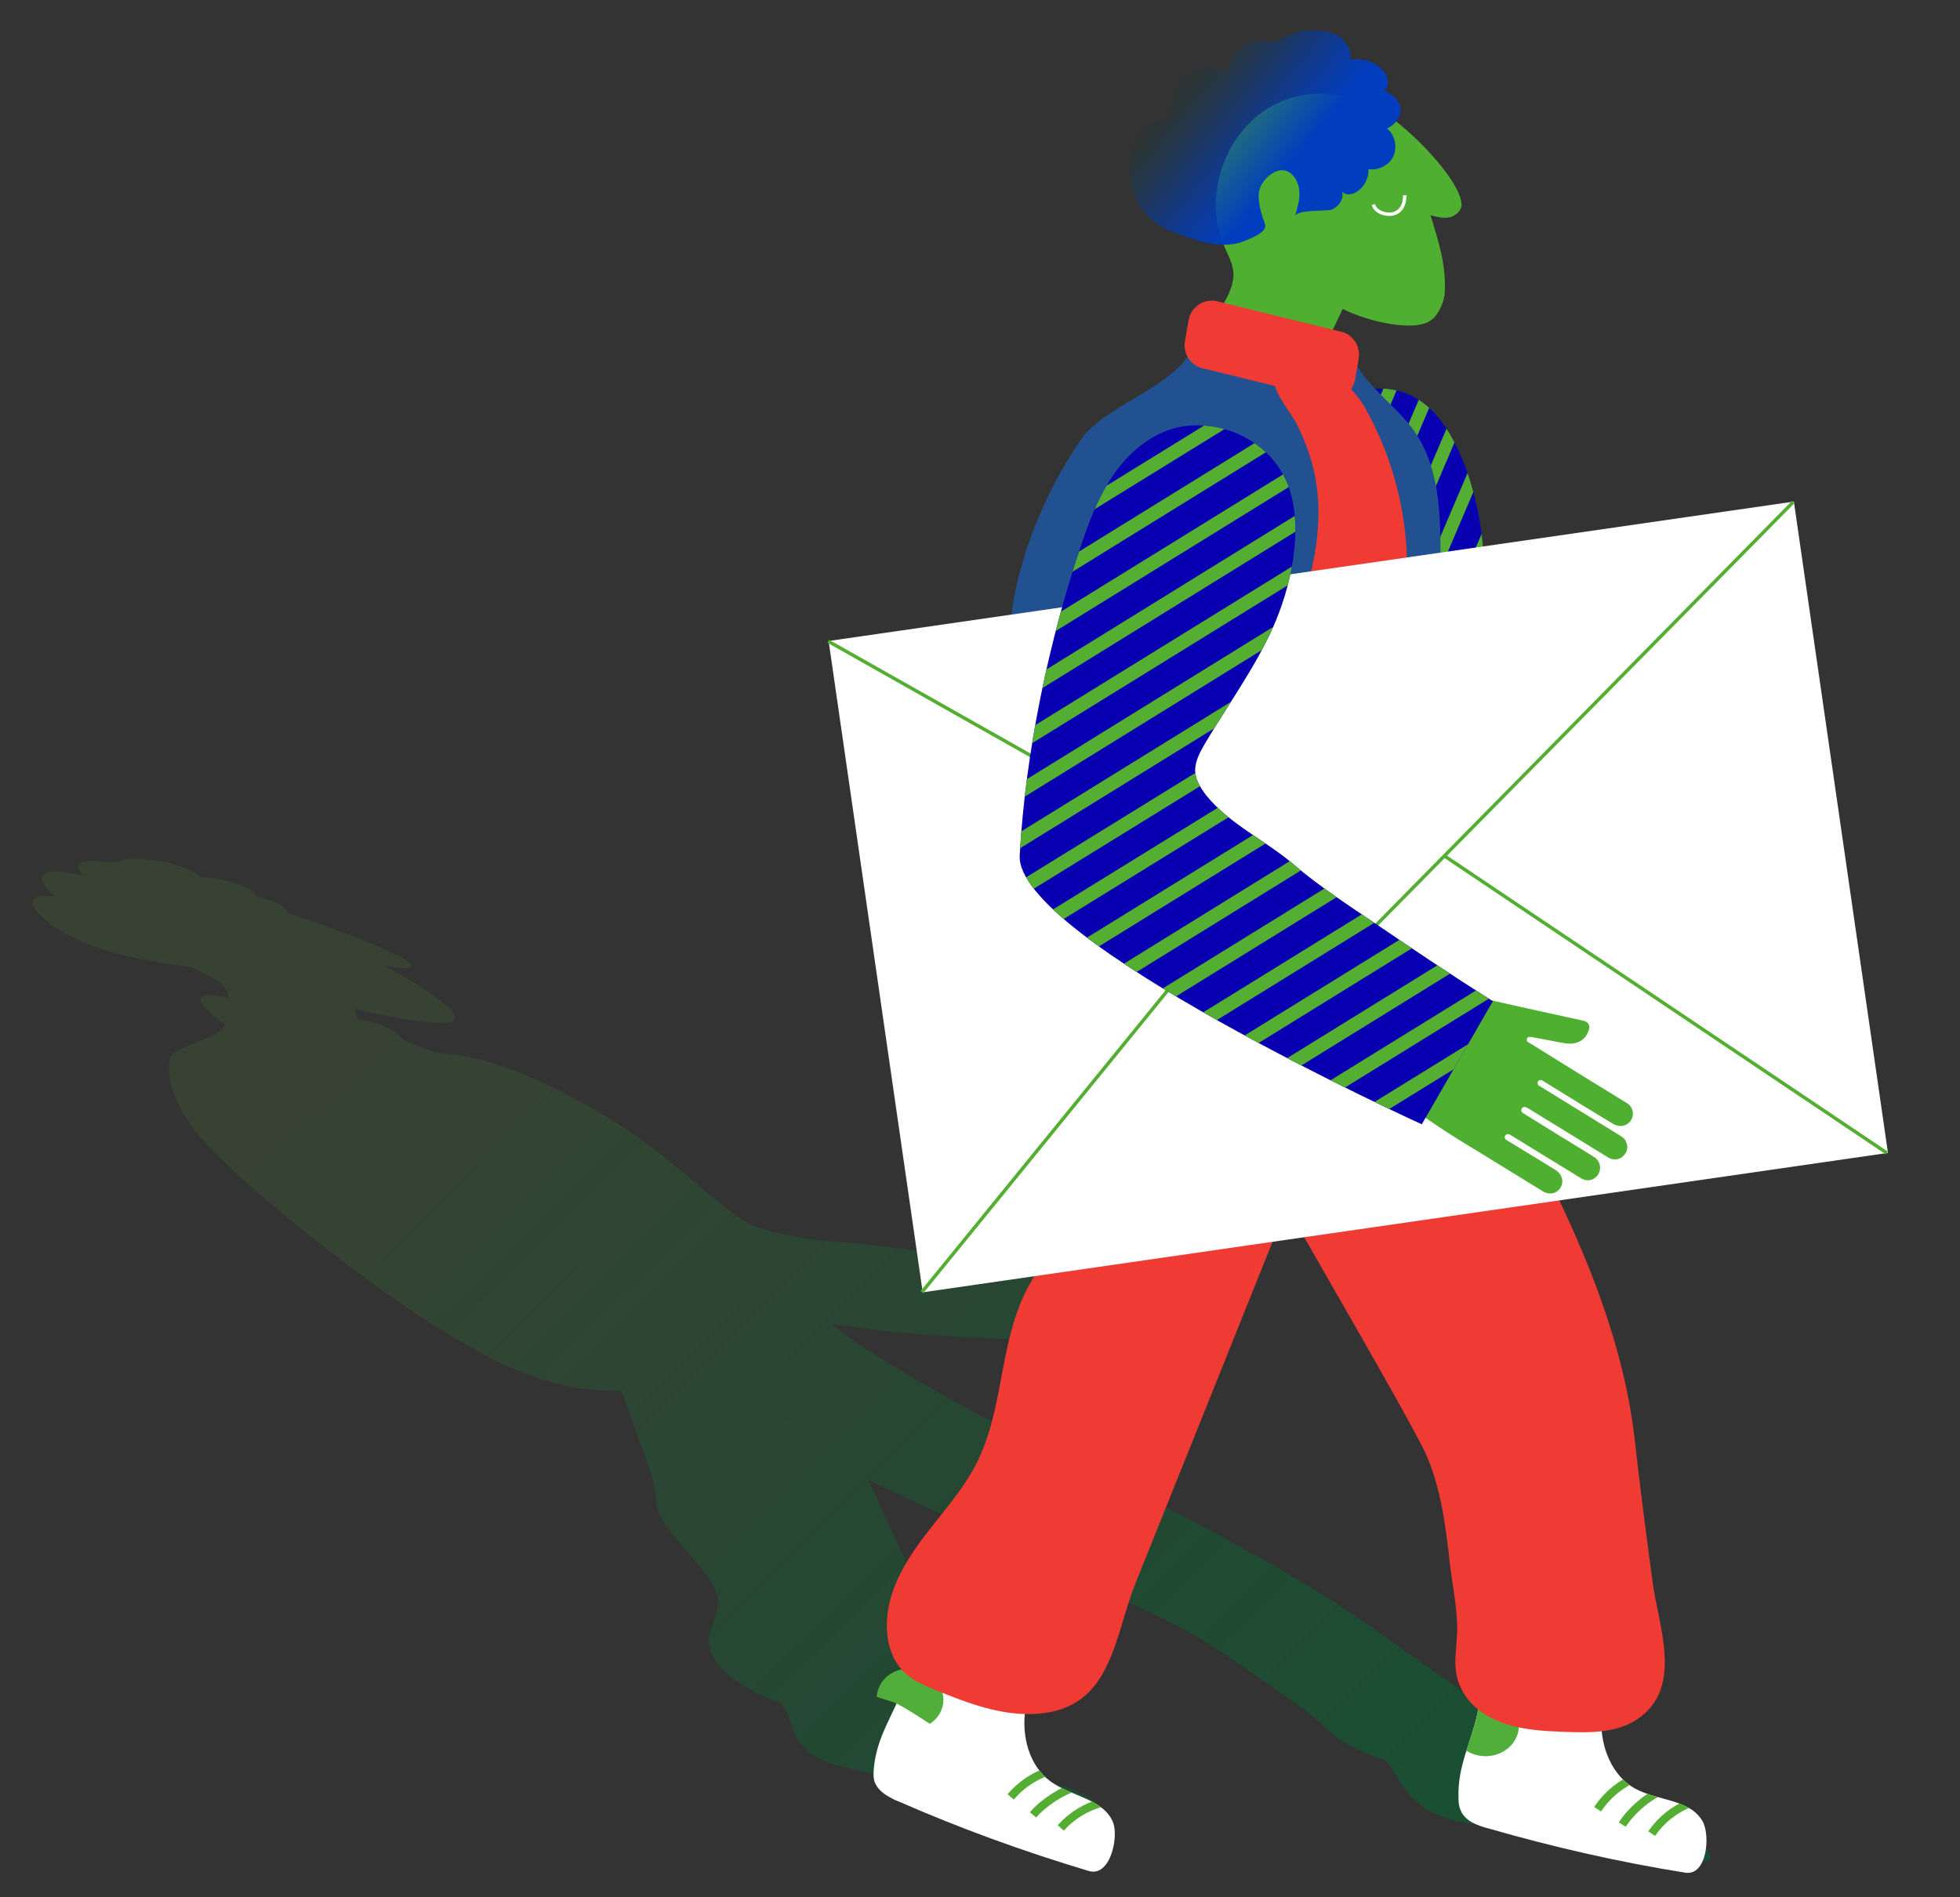
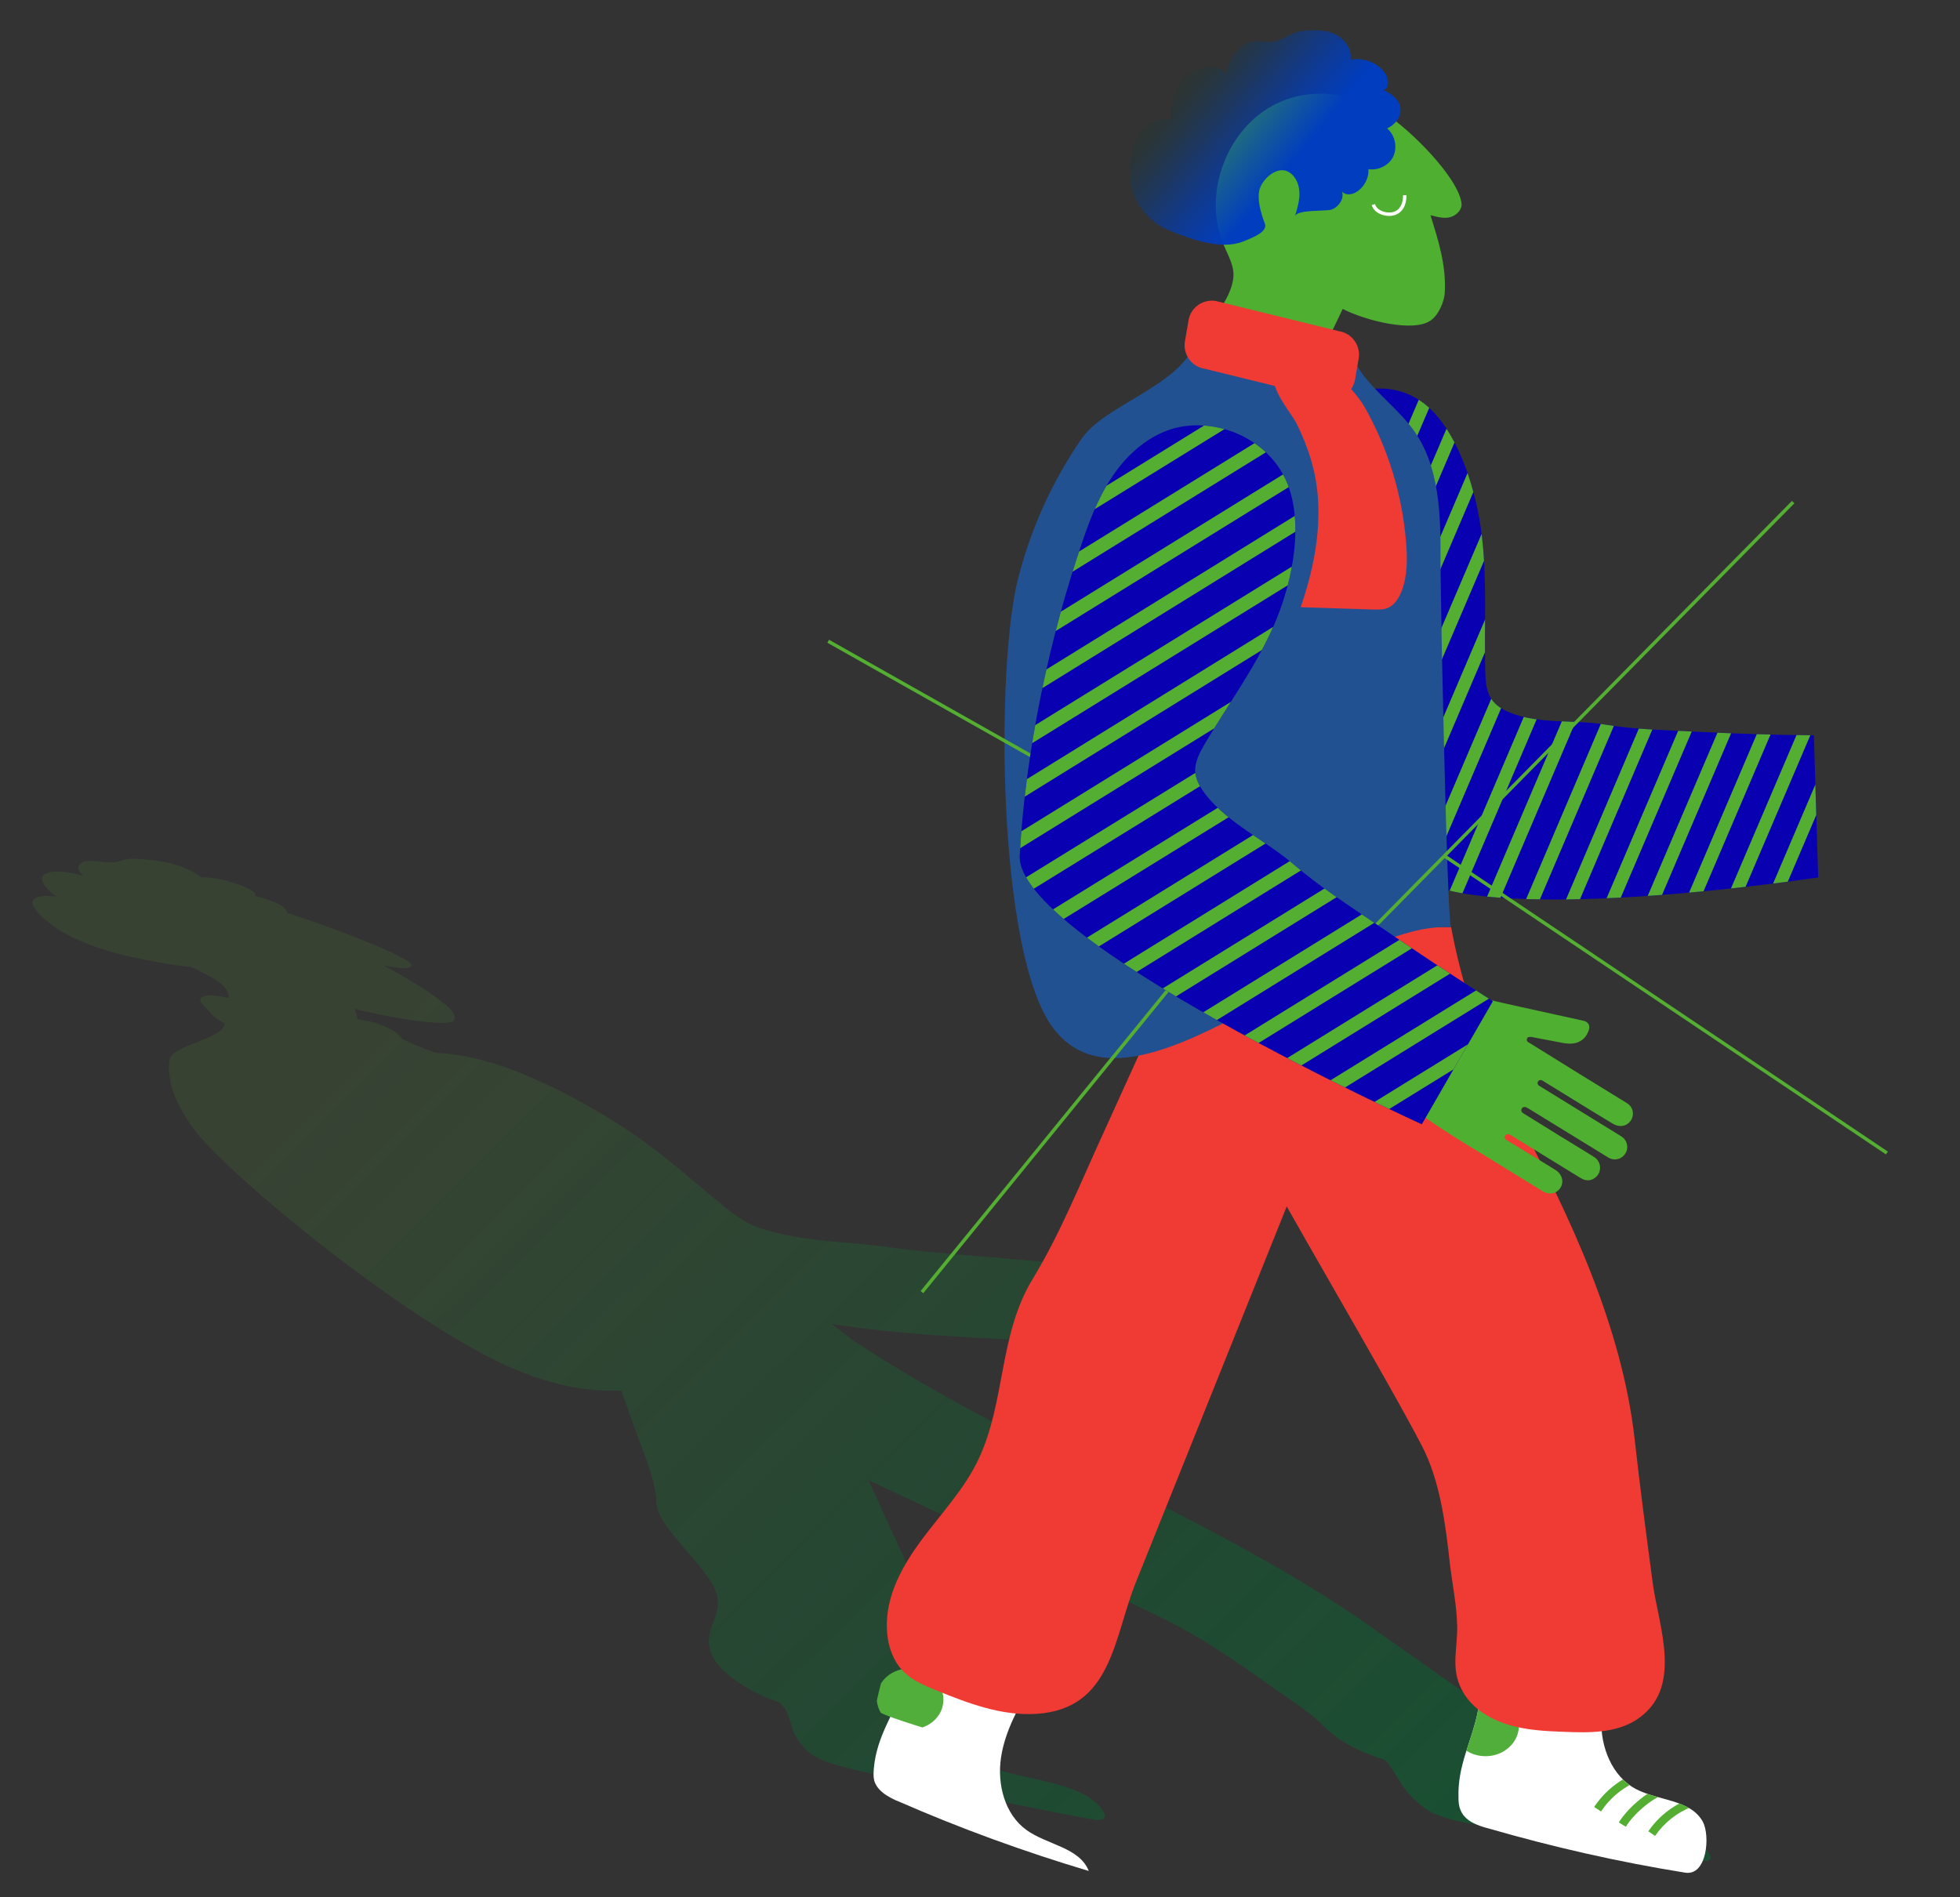
<svg xmlns="http://www.w3.org/2000/svg" xmlns:xlink="http://www.w3.org/1999/xlink" version="1.1" x="0px" y="0px" viewBox="0 0 587.4 568.7" style="enable-background:new 0 0 587.4 568.7;" xml:space="preserve">
  <rect x="0" y="0" width="587.4" height="568.7" fill="#333333" stroke="none" />
  <style type="text/css">
	.st0{fill:none;stroke:#1D1D1B;stroke-width:0.3;}
	.st1{opacity:0.61;fill:url(#SVGID_1_);}
	.st2{fill:#0900B1;}
	.st3{clip-path:url(#SVGID_3_);}
	.st4{fill:none;stroke:#53AE32;stroke-width:3.835;stroke-miterlimit:10;}
	.st5{fill:#4EAF30;}
	.st6{clip-path:url(#SVGID_5_);fill:#FFFFFF;}
	.st7{clip-path:url(#SVGID_5_);fill:#52AE3B;}
	.st8{clip-path:url(#SVGID_5_);fill:none;stroke:#53AE32;stroke-width:2.46;stroke-miterlimit:10;}
	.st9{clip-path:url(#SVGID_7_);fill:#FFFFFF;}
	.st10{clip-path:url(#SVGID_7_);fill:#52AE3B;}
	.st11{clip-path:url(#SVGID_7_);fill:none;stroke:#53AE32;stroke-width:2.46;stroke-miterlimit:10;}
	.st12{fill:#EF3B33;}
	.st13{fill:#225192;}
	.st14{fill:url(#SVGID_10_);}
	.st15{fill:none;stroke:#FFFFFF;stroke-width:1.031;stroke-miterlimit:10;}
	.st16{fill:#FFFFFF;}
	.st17{fill:none;stroke:#53AE32;stroke-width:1.031;stroke-miterlimit:10;}
	.st18{clip-path:url(#SVGID_14_);}
	.st19{fill:none;stroke:#53AE32;stroke-width:4.125;stroke-miterlimit:10;}
</style>
  <symbol id="Deleted_Symbol" viewBox="-30.1 -12.2 60.2 24.4">
-     <line class="st0" x1="30" y1="6.2" x2="28" y2="4.7" />
    <line class="st0" x1="16.8" y1="-4.3" x2="12.6" y2="-3.5" />
    <line class="st0" x1="26.3" y1="1.1" x2="23.3" y2="1.1" />
    <line class="st0" x1="21.1" y1="-7.4" x2="22.2" y2="-4.4" />
    <line class="st0" x1="4.6" y1="9.6" x2="2.9" y2="12.1" />
    <line class="st0" x1="-9.9" y1="-10.8" x2="-8" y2="-8.2" />
-     <line class="st0" x1="18.8" y1="5.8" x2="16.8" y2="2.5" />
    <line class="st0" x1="-30" y1="-1.1" x2="-27.7" y2="1.4" />
    <line class="st0" x1="-20.5" y1="-2.3" x2="-16.5" y2="0.2" />
    <line class="st0" x1="-21.8" y1="-6" x2="-23.8" y2="-4.7" />
    <line class="st0" x1="-7.1" y1="4.8" x2="-9.9" y2="7.1" />
    <line class="st0" x1="5.1" y1="-4.9" x2="3.1" y2="-3.6" />
    <line class="st0" x1="-6.3" y1="-5.5" x2="-3.3" y2="-5.6" />
    <line class="st0" x1="-4.1" y1="-0.3" x2="-1.7" y2="-2.1" />
    <line class="st0" x1="3.1" y1="3.7" x2="4.2" y2="0.7" />
    <line class="st0" x1="-2.4" y1="8.5" x2="-5.7" y2="9.5" />
-     <line class="st0" x1="12" y1="2.1" x2="9.2" y2="3.8" />
    <line class="st0" x1="11.8" y1="7.5" x2="9.8" y2="6" />
    <line class="st0" x1="-20.2" y1="6.7" x2="-19.7" y2="3.5" />
    <line class="st0" x1="-12.2" y1="0.2" x2="-8.7" y2="1" />
    <line class="st0" x1="0.3" y1="-12.2" x2="0.5" y2="-9.2" />
    <line class="st0" x1="-15.7" y1="-7.6" x2="-17.1" y2="-5.6" />
  </symbol>
  <g id="Calque_1">
</g>
  <g id="Calque_4">
    <linearGradient id="SVGID_1_" gradientUnits="userSpaceOnUse" x1="439.5" y1="537.37" x2="103.39" y2="356.075" gradientTransform="matrix(1.15 0.149 -0.152 0.85 20.393 20.143)">
      <stop offset="6.400000e-03" style="stop-color:#006C31;stop-opacity:0.8" />
      <stop offset="0.328" style="stop-color:#036E31;stop-opacity:0.606" />
      <stop offset="0.522" style="stop-color:#0B7531;stop-opacity:0.488" />
      <stop offset="0.682" style="stop-color:#198031;stop-opacity:0.391" />
      <stop offset="0.824" style="stop-color:#2E9032;stop-opacity:0.306" />
      <stop offset="0.952" style="stop-color:#48A532;stop-opacity:0.228" />
      <stop offset="0.999" style="stop-color:#53AE32;stop-opacity:0.2" />
    </linearGradient>
    <path class="st1" d="M478.2,543.4c-8.3-2.2-16.2-6.1-21.3-9.8c3.6,0,6.6-0.2,8.5-1.1c8.5-4-11-14.3-21.3-21.5   c-11.1-7.7-22.1-15.5-33-23.2c-25.5-18.2-62.5-36.8-98.6-54.1c-32-15.3-55.4-31-55.4-31l-3.2-0.2c1.1,0,2.1,0.1,3.2,0.2   c-0.3,0-3.3-2.3-7.9-5.9c39.1,6.5,110.3,5.5,110.3,5.5l-28.5-22.7c-12.2-0.9-24.6-1.9-37-3c-9.3-0.8-18.7-1.5-28.6-2.9   c-10.6-1.5-20-1.3-31.5-3.9c-2.7-0.6-5.7-1.4-8.4-2.6c-3.1-1.4-5.4-3.1-7.4-4.7c-8.8-7.1-16.5-14.2-26.6-21.4   c-10.1-7.1-25.6-16.1-40.1-21.2c-7.6-2.7-14.9-4.1-20.7-4.3c-0.3-0.1-0.6-0.2-0.9-0.3c-3.2-1.2-6.3-2.4-9-3.7l-1.1-1.2   c-1.3-1.4-4.1-2.8-7.1-3.8c0,0-0.1-0.1-0.1-0.1c-0.1,0-0.3,0-0.4,0c-1.1-0.3-2.3-0.6-3.4-0.7l-1.5-0.3c-0.3-1-0.5-2-0.9-3.1   c9.2,2.4,26.3,5.3,29.3,3.8c1.4-0.7,0.5-2.8-1.2-4.3c-4.8-4.3-11.8-8.3-19.3-12.5c2.3,0.4,4.7,0.9,6.5,0.8c1.7-0.1,2.4-0.9,0.8-2   c-5.7-3.8-25.2-11-36.4-14.6c0.2-1-1.5-2.5-5.1-3.7c-1.6-0.6-3.2-1-4.8-1.4c1.6-0.2-0.4-1.6-2.6-2.6c-4.4-1.9-9.9-3.1-13.3-2.9   c-1.4-1.6-5.7-3.4-9.4-4.3c-3.8-0.9-7.2-1.1-10.3-1.3c-3.6-0.1-4.4,1-6.8,1.1c-2.9,0.1-6.7-1-8.9-0.1c-1.8,0.8-1.7,2.4,0.2,4.2   c-5.5-1.8-10.7-1.7-12-0.3c-1.3,1.5,0.6,4,3.8,6.4c-10.8-1-7.5,3.9-1.2,8.6c4.6,3.5,13.4,7.2,22.3,9.2c5.9,1.3,13.7,2.9,19.4,3.3   c2.6,1.3,5.3,2.6,7.5,4c2.8,1.8,3.7,3.6,3.8,5.3l-3.4-0.6c-4.3-0.6-6.3,0.5-4.5,2.5l3,3.3c0.8,0.8,2.1,1.7,3.7,2.5   c-0.8,4.8-16,6.5-16.6,10.8c-0.9,6.2,1.7,13.3,7.4,21c9.9,13.4,65.1,59,96.5,72c12,5,22.3,6.6,31.5,6.2c1.4,3.9,2.8,7.9,4.2,11.8   c2.6,7.3,6.1,15,6.3,21.6c0.3,8.1,15.2,18.8,18,27.4c1.4,4.4-0.9,7.8-1.9,11.6c-1,3.8-0.3,8.3,6.3,13.5c2.7,2.1,6.5,4.4,11,6.3   c1,0.4,2.1,0.8,3.2,1.2c0.1,0,0.2,0.1,0.4,0.1c0.8,0.9,1.4,1.6,1.6,1.9c2.3,4.3,1.3,7.3,6.4,12.3c0.7,0.7,1.4,1.3,2.6,2   c2.3,1.4,5.6,2.4,8.8,3.2c1,0.2,1.9,0.5,2.8,0.7c24,5.5,47.8,10.5,71.2,14.9c7.7,1.4,2.7-4.7-1.8-7.2c-7.4-4-17.7-5-26.9-7.8   c-9.1-2.8-16.7-7.3-20.8-11.3c1.2,0.1,2.4,0.2,3.6,0.2c22,0.7,9-10.5,5.1-18.8c-3.8-8.3-7.6-16.7-11.5-25   c-4.8-10.6-9.7-21.1-14.5-31.7c29.3,13.7,68.3,31.7,87.2,40.9c12.4,6,22.2,12.9,31.1,19.2c4.6,3.3,10.2,6.9,14.2,10.1   c4.4,3.5,6.1,6.6,13.5,10.2c2.6,1.3,5.6,2.4,8.7,3.4c0.3,0.3,0.6,0.6,0.7,0.7c3.7,4.6,3.9,7.9,10.3,13c0.9,0.7,1.8,1.4,3,2   c2.6,1.3,5.8,2.2,9,2.9c0.9,0.2,1.9,0.4,2.8,0.5c23.3,4.3,46.3,8,68.6,11.1c7.4,1,0.7-5.4-4.3-7.7   C497,546.2,487.4,545.8,478.2,543.4z" />
    <path class="st2" d="M397.2,123.1c9-8.4,22.5-9.1,31.4-0.6s13.9,24.8,15.5,38.1s0.7,26.8,1,40.1c0.1,3,0.2,6.3,1.8,8.7   c1.3,2.1,3.5,3.3,5.6,4.2c9,3.6,19.3,2,28.6,3.6c8.8,1.5,17.9,1.6,26.8,2.1c11.9,0.6,23.8,1,35.7,1.1l1.3,42.6   c0,0-114.7,17.5-125.2-4.4c-12.9-27.1-23.3-59.7-29.3-89.8c-1.6-7.9-2.9-16.1-2.2-24.2C388.8,136.4,391.7,128.3,397.2,123.1z" />
    <g>
      <defs>
        <path id="SVGID_2_" d="M397.2,123.1c9-8.4,22.5-9.1,31.4-0.6s13.9,24.8,15.5,38.1s0.7,26.8,1,40.1c0.1,3,0.2,6.3,1.8,8.7     c1.3,2.1,3.5,3.3,5.6,4.2c9,3.6,19.3,2,28.6,3.6c8.8,1.5,17.9,1.6,26.8,2.1c11.9,0.6,23.8,1,35.7,1.1l1.3,42.6     c0,0-114.7,17.5-125.2-4.4c-12.9-27.1-23.3-59.7-29.3-89.8c-1.6-7.9-2.9-16.1-2.2-24.2C388.8,136.4,391.7,128.3,397.2,123.1z" />
      </defs>
      <clipPath id="SVGID_3_">
        <use xlink:href="#SVGID_2_" style="overflow:visible;" />
      </clipPath>
      <g class="st3">
        <line class="st4" x1="356.9" y1="228.4" x2="409.9" y2="104.1" />
-         <line class="st4" x1="366.1" y1="235" x2="419.2" y2="110.6" />
        <line class="st4" x1="375.3" y1="241.5" x2="428.4" y2="117.2" />
        <line class="st4" x1="384.5" y1="248.1" x2="437.6" y2="123.8" />
        <line class="st4" x1="393.7" y1="254.7" x2="446.8" y2="130.3" />
        <line class="st4" x1="402.9" y1="261.2" x2="456" y2="136.9" />
        <line class="st4" x1="412.1" y1="267.8" x2="465.2" y2="143.4" />
        <line class="st4" x1="421.3" y1="274.3" x2="474.4" y2="150" />
        <line class="st4" x1="430.6" y1="280.9" x2="483.6" y2="156.6" />
        <line class="st4" x1="439.8" y1="287.4" x2="492.8" y2="163.1" />
        <line class="st4" x1="449" y1="294" x2="502" y2="169.7" />
        <line class="st4" x1="458.2" y1="300.6" x2="511.2" y2="176.2" />
        <line class="st4" x1="467.4" y1="307.1" x2="520.5" y2="182.8" />
        <line class="st4" x1="476.6" y1="313.7" x2="529.7" y2="189.4" />
        <line class="st4" x1="485.8" y1="320.2" x2="538.9" y2="195.9" />
        <line class="st4" x1="495" y1="326.8" x2="548.1" y2="202.5" />
        <line class="st4" x1="504.2" y1="333.4" x2="557.3" y2="209" />
      </g>
    </g>
    <path class="st5" d="M438,60.8c0.3,2-1.5,3.8-3.4,4.3c-1.9,0.5-4-0.1-5.9-0.6c2.4,7.7,4.7,14.9,4.3,23c-0.1,2.9-1.9,7-4.3,8.6   c-5.2,3.6-19.5,0-26.3-3.5c-3.5,7.5-6.3,12.7-9.9,20.2c-8.1-5.4-22.8-9.5-32.2-12.4c3.7-5.5,10.5-13.3,9.2-19.8   c-0.5-2.6-1.9-5-2.9-7.5c-6.3-15.2,1.2-35,16.1-42.1c10.6-5.1,23.4-3.2,32.8,3.3C422.5,38.8,436.8,52.9,438,60.8z" />
    <g>
      <defs>
-         <path id="SVGID_4_" d="M267.2,539c0.7,0.4,1.4,0.7,2.2,1c18.5,8.1,37.5,15,56.9,20.8c6.4,1.9,9-10,7.3-14.5     c-2.8-7.1-12.5-7.8-18.7-12.3c-6.5-4.7-8.8-13.7-7.6-21.7c1.2-8,5.3-15.2,9.3-22.2c-13.7-0.8-27.2-4.3-40.7-5.2     c-1.9-0.1-4.2,18.1-5.1,20.7c-3.1,8.5-8,14.8-8.9,24.3c-0.1,1.3-0.2,2.6,0.1,3.8C262.7,536.2,264.9,537.8,267.2,539z" />
+         <path id="SVGID_4_" d="M267.2,539c0.7,0.4,1.4,0.7,2.2,1c18.5,8.1,37.5,15,56.9,20.8c-2.8-7.1-12.5-7.8-18.7-12.3c-6.5-4.7-8.8-13.7-7.6-21.7c1.2-8,5.3-15.2,9.3-22.2c-13.7-0.8-27.2-4.3-40.7-5.2     c-1.9-0.1-4.2,18.1-5.1,20.7c-3.1,8.5-8,14.8-8.9,24.3c-0.1,1.3-0.2,2.6,0.1,3.8C262.7,536.2,264.9,537.8,267.2,539z" />
      </defs>
      <clipPath id="SVGID_5_">
        <use xlink:href="#SVGID_4_" style="overflow:visible;" />
      </clipPath>
      <path class="st6" d="M267.2,539c0.7,0.4,1.4,0.7,2.2,1c18.5,8.1,37.5,15,56.9,20.8c6.4,1.9,9-10,7.3-14.5    c-2.8-7.1-12.5-7.8-18.7-12.3c-6.5-4.7-8.8-13.7-7.6-21.7c1.2-8,5.3-15.2,9.3-22.2c-13.7-0.8-27.2-4.3-40.7-5.2    c-1.9-0.1-4.2,18.1-5.1,20.7c-3.1,8.5-8,14.8-8.9,24.3c-0.1,1.3-0.2,2.6,0.1,3.8C262.7,536.2,264.9,537.8,267.2,539z" />
      <ellipse transform="matrix(0.128 -0.992 0.992 0.128 -267.479 714.547)" class="st7" cx="272.7" cy="509.4" rx="9.1" ry="10" />
      <path class="st8" d="M330.4,540.3c-4.8,1.2-9.2,3.9-12.5,7.6" />
      <path class="st8" d="M322.9,535.5c-4.4,1-10.4,5-13.3,8.5" />
      <path class="st8" d="M315.7,530.5c-5,1.3-9.5,4.2-12.8,8.1" />
    </g>
    <g>
      <defs>
        <path id="SVGID_6_" d="M443.6,547.3c0.8,0.3,1.5,0.5,2.3,0.7c19.4,5.6,39.1,10.1,59.1,13.3c6.6,1.1,7.6-11.1,5.3-15.3     c-3.7-6.7-13.4-6.2-20.1-9.8c-7.1-3.8-10.5-12.5-10.3-20.6c0.2-8.1,3.3-15.7,6.4-23.2c-13.7,1-27.5-0.8-41.1,0     c-1.9,0.1-1.8,18.5-2.4,21.1c-1.9,8.9-6,15.7-5.7,25.3c0,1.3,0.1,2.6,0.6,3.7C438.7,545.1,441.1,546.4,443.6,547.3z" />
      </defs>
      <clipPath id="SVGID_7_">
        <use xlink:href="#SVGID_6_" style="overflow:visible;" />
      </clipPath>
      <path class="st9" d="M443.6,547.3c0.8,0.3,1.5,0.5,2.3,0.7c19.4,5.6,39.1,10.1,59.1,13.3c6.6,1.1,7.6-11.1,5.3-15.3    c-3.7-6.7-13.4-6.2-20.1-9.8c-7.1-3.8-10.5-12.5-10.3-20.6c0.2-8.1,3.3-15.7,6.4-23.2c-13.7,1-27.5-0.8-41.1,0    c-1.9,0.1-1.8,18.5-2.4,21.1c-1.9,8.9-6,15.7-5.7,25.3c0,1.3,0.1,2.6,0.6,3.7C438.7,545.1,441.1,546.4,443.6,547.3z" />
      <ellipse class="st10" cx="445.2" cy="517.3" rx="10" ry="9.1" />
      <path class="st11" d="M506.4,540.5c-4.6,1.8-8.6,5-11.4,9.1" />
      <path class="st11" d="M498.3,536.7c-4.3,1.5-9.7,6.3-12.1,10.2" />
      <path class="st11" d="M490.5,532.7c-4.7,1.9-8.9,5.3-11.7,9.6" />
    </g>
    <path class="st12" d="M434.9,277.9c0,0,4.8,29,19.3,56c16.3,30.5,31.9,63.7,35.7,97.5c1.6,14.4,3.5,28.7,5.4,43   c1.8,13.3,9.4,31.8-4.9,41.1c-6.2,4-14.1,3.9-21.5,3.6c-5.8-0.2-11.8-0.5-17.4-2.3s-10.9-5.2-13.5-10.5c-3.3-6.4-1.1-12.4-1.3-19   c-0.1-6.1-1.5-12.7-2.2-18.8c-1.3-11.7-2.9-24.6-8.4-35.2c-11.6-22.2-42.1-73.4-53.1-94.6c-15.4-29.9-14.5-60.8-14.5-60.8H434.9z" />
    <path class="st12" d="M269.5,499.6c0.6,0.7,1.2,1.4,1.9,2c2.5,2.3,5.7,3.6,8.8,4.9c9.8,4,20,7.9,30.5,7.2   c22.6-1.5,23-22.7,29.7-39.4c6.7-16.6,13.3-33.2,20-49.8c11.8-29.5,23.7-59,35.5-88.5c1.4-3.6,2.9-7.2,4.3-10.8   c0,0-41.5-47.3-41.5-47.3c-9.4,20.7-18.8,41.4-28.2,62.1c-6.7,14.6-12.8,29.9-21.1,43.5c-10.1,16.7-8,36.5-16.1,53.8   c-4.2,8.9-11,16.1-16.9,24c-5.9,7.9-11,17-10.6,26.8C265.9,492.3,267.1,496.4,269.5,499.6z" />
    <path class="st13" d="M411.6,116c3.8,4.1,8.2,7.9,11.5,12.2c8.5,11.2,8.7,26.3,8.6,40.4c0,2,0.2,12.3,0.4,25.7   c0.7,32.4,1.9,83.6,2.8,83.6c-35.1-2-95.2,62.6-119.4,30.1c-16.7-22.5-17.1-108.3-10.4-134.5c3.8-15,10.3-29.4,19.2-42.2   c7.7-11,34.4-17,34.5-32.7c0-1.5,3-0.3,4.5-0.2c7.4,0.7,33.7,1.3,41.1,2C404,106.5,407.3,111.4,411.6,116z" />
    <g>
      <defs>
        <path id="SVGID_8_" d="M495.4,474.5c-1.9-14.3-3.8-28.7-5.4-43c-3.9-33.8-19.4-67-35.7-97.5c-14.5-27-19.3-56-19.3-56h-76.3     c-9.4,20.7-18.8,41.4-28.2,62.1c-6.7,14.6-12.8,29.9-21.1,43.5c-10.1,16.7-8,36.5-16.1,53.8c-4.2,8.9-11,16.1-16.9,24     c-5.9,7.9-11,17-10.6,26.8c0.1,4,1.3,8.1,3.7,11.3c0.6,0.7,1.2,1.4,1.9,2c2.5,2.3,5.7,3.6,8.8,4.9c9.8,4,20,7.9,30.5,7.2     c22.6-1.5,23-22.7,29.7-39.4c6.7-16.6,13.3-33.2,20-49.8c8.4-21,16.9-42,25.3-63c13.7,24.2,32.2,55.7,40.6,71.9     c5.5,10.6,7.1,23.5,8.4,35.2c0.7,6.1,2,12.7,2.2,18.8c0.2,6.7-2,12.6,1.3,19c2.7,5.2,7.9,8.7,13.5,10.5c5.6,1.8,11.5,2,17.4,2.3     c7.4,0.3,15.3,0.5,21.5-3.6C504.7,506.3,497.1,487.8,495.4,474.5z" />
      </defs>
      <clipPath id="SVGID_9_">
        <use xlink:href="#SVGID_8_" style="overflow:visible;" />
      </clipPath>
    </g>
    <linearGradient id="SVGID_10_" gradientUnits="userSpaceOnUse" x1="362.225" y1="-161.423" x2="320.485" y2="-176.126" gradientTransform="matrix(0.869 0.322 -0.326 0.878 19.946 74.605)">
      <stop offset="9.870904e-03" style="stop-color:#003DBF" />
      <stop offset="0.279" style="stop-color:#003DBC;stop-opacity:0.755" />
      <stop offset="0.441" style="stop-color:#003DB4;stop-opacity:0.607" />
      <stop offset="0.575" style="stop-color:#003DA6;stop-opacity:0.485" />
      <stop offset="0.694" style="stop-color:#003D91;stop-opacity:0.377" />
      <stop offset="0.802" style="stop-color:#003D77;stop-opacity:0.278" />
      <stop offset="0.902" style="stop-color:#003D57;stop-opacity:0.187" />
      <stop offset="0.995" style="stop-color:#003D32;stop-opacity:0.101" />
      <stop offset="0.997" style="stop-color:#003D31;stop-opacity:0.1" />
    </linearGradient>
    <path class="st14" d="M418,29.2c-1-0.9-2.1-1.7-3.4-2.2c1.9-0.5,1.6-3.3,0.6-4.9c-2.2-3.3-6.6-5-10.5-4.2c0.6-3.1-1.7-6.2-4.5-7.6   S394,9,390.9,9.2c-3.6,0.2-6,2.6-8.7,3.2c-3.3,0.7-5.9-1.1-9.4,1c-2.9,1.8-4.9,5.1-5.1,8.5c-3.5-2.9-9.2-2.1-12.5,1.1   s-4.5,8.1-4.2,12.7c-10.2-0.5-13,8.9-12.3,17.8c0.4,6.5,5,12.9,12,15.7c6.3,2.5,15.2,5.8,21.8,3.2c3.6-1.4,7.3-3,6.6-5.3   c-0.2-0.6-3.1-7.5-1.3-11.2c1.4-3,5-5.8,7.9-4.6c2.3,1,3.6,3.6,3.7,6.1c0.2,2.5-0.6,5-1.3,7.4c0.7-2.1,9.5-1.4,11-2   c2.1-0.8,3.8-3.2,3.1-5.4c1,1.2,2.9,1,4.2,0.2c2.4-1.4,3.9-4.2,3.7-6.9c3,0.5,6.3-1.2,7.5-3.9s0.5-6.3-1.9-8.3   C419.7,36.6,421.2,32.3,418,29.2z" />
    <path class="st15" d="M411.6,61.3c0.6,2.4,4.2,3.5,6.5,2.6c1.8-0.7,2.9-2.5,2.9-5.4" />
    <path class="st12" d="M398,119.6l-37.1-9.1c-3.8-0.6-6.4-4.3-5.8-8.1l1.1-6.4c0.6-3.8,4.3-6.4,8.1-5.8l37.1,9.1   c3.8,0.6,6.4,4.3,5.8,8.1l-1.1,6.4C405.4,117.6,401.8,120.2,398,119.6z" />
    <path class="st12" d="M395,149.6c0.7,11-1.6,22-5.2,32.4c7.3,0.2,14.5,0.5,21.8,0.7c1.4,0,2.8,0.1,4.1-0.4c2.2-0.8,3.5-3,4.4-5.2   c1.7-4.5,1.7-9.6,1.3-14.4c-1.1-14.3-5.4-28.3-12.5-40.8c-3.6-6.4-22.2-25.8-27-10.2c-1.5,4.8,4.8,11.6,6.7,15.3   C392.2,134.3,394.5,141.6,395,149.6z" />
-     <rect x="260.8" y="170.3" transform="matrix(0.99 -0.143 0.143 0.99 -34.214 60.826)" class="st16" width="292.2" height="197.2" />
    <polyline class="st17" points="248.2,192.2 407.6,282.2 537.4,150.5  " />
    <line class="st17" x1="432.8" y1="256.5" x2="565.5" y2="345.6" />
    <line class="st17" x1="276.3" y1="387.3" x2="360" y2="284.5" />
    <g>
      <defs>
        <rect id="SVGID_11_" x="260.8" y="170.3" transform="matrix(0.99 -0.143 0.143 0.99 -34.214 60.826)" width="292.2" height="197.2" />
      </defs>
      <clipPath id="SVGID_12_">
        <use xlink:href="#SVGID_11_" style="overflow:visible;" />
      </clipPath>
    </g>
    <g>
      <g id="Isx9Fh_2_">
        <g>
          <path class="st5" d="M444.7,346.2c5.9,3.6,11.8,7.3,17.7,10.9c1.7,1,3.6,0.8,4.8-0.5c1.7-1.8,1.2-4.5-1-5.9      c-3.4-2.1-6.8-4.2-10.3-6.3c-1.4-0.9-2.8-1.7-4.3-2.6c-0.6-0.4-0.8-0.9-0.5-1.4c0.3-0.5,0.9-0.6,1.6-0.2c7,4.3,14,8.6,21,12.9      c1.6,1,3.3,0.9,4.6-0.3c1.8-1.6,1.6-4.5-0.4-5.9c-0.2-0.1-0.4-0.2-0.6-0.4c-6.9-4.2-13.7-8.4-20.6-12.7      c-0.1-0.1-0.2-0.1-0.3-0.2c-0.5-0.3-0.6-0.9-0.3-1.4c0.3-0.4,0.8-0.5,1.3-0.3c0.3,0.2,0.6,0.3,0.9,0.5      c7.9,4.8,15.7,9.7,23.6,14.5c1.9,1.2,4.2,0.6,5.3-1.3c0.9-1.5,0.5-3.6-0.9-4.7c-0.3-0.2-0.6-0.4-0.9-0.6      c-7.9-4.9-15.8-9.7-23.7-14.6c-0.2-0.1-0.3-0.2-0.5-0.3c-0.4-0.3-0.5-0.8-0.3-1.2c0.2-0.4,0.7-0.6,1.2-0.4      c0.2,0.1,0.4,0.2,0.5,0.3c7,4.3,13.9,8.6,20.9,12.8c1.9,1.1,4.1,0.7,5.3-1.1c1.1-1.8,0.6-4.1-1.3-5.2      c-9.6-5.9-19.2-11.8-28.8-17.8c-0.2-0.1-0.4-0.3-0.7-0.4c-0.4-0.3-0.5-0.6-0.4-1c0.1-0.4,0.4-0.6,0.8-0.6c0.3,0,0.7,0,1,0.1      c2.8,0.5,5.6,1.1,8.4,1.6c1.5,0.3,3,0.5,4.5,0.1c2.1-0.6,3.3-2,3.9-4c0.4-1.4-0.3-2.4-1.9-2.7c-2.7-0.6-5.5-1.2-8.2-1.8      c-7.1-1.6-14.3-3.1-21.4-4.8c-3.3-0.8-6.5-1.1-9.8-0.4c-7.9,1.8-13.2,6.5-15.4,14.3c-2.2,7.8-0.1,14.6,5.7,20.2      c1,1,2.2,1.8,3.4,2.6C433.8,339.6,439.2,342.9,444.7,346.2z" />
        </g>
      </g>
      <path class="st2" d="M355.3,127.7c13.3-1.6,26.9,6.1,31.1,18.8s0.5,29.6-5,41.8c-5.5,12.2-13.5,23.1-20.3,34.6    c-1.5,2.6-3.1,5.5-2.9,8.5c0.2,2.6,1.7,4.9,3.3,7c6.9,8.6,17.8,13.5,26.2,20.7c7.8,6.7,16.7,12.4,25.2,18.2    c11.4,7.8,22.8,15.4,34.5,22.8l-21.3,36.9c0,0-121.9-55.5-120.5-80.6c1.7-30.9,8.8-64.9,18.8-94.1c2.6-7.7,5.7-15.4,10.7-21.9    S347.2,128.7,355.3,127.7z" />
      <g>
        <defs>
          <path id="SVGID_13_" d="M355.3,127.7c13.3-1.6,26.9,6.1,31.1,18.8s0.5,29.6-5,41.8c-5.5,12.2-13.5,23.1-20.3,34.6      c-1.5,2.6-3.1,5.5-2.9,8.5c0.2,2.6,1.7,4.9,3.3,7c6.9,8.6,17.8,13.5,26.2,20.7c7.8,6.7,16.7,12.4,25.2,18.2      c11.4,7.8,22.8,15.4,34.5,22.8l-21.3,36.9c0,0-121.9-55.5-120.5-80.6c1.7-30.9,8.8-64.9,18.8-94.1c2.6-7.7,5.7-15.4,10.7-21.9      S347.2,128.7,355.3,127.7z" />
        </defs>
        <clipPath id="SVGID_14_">
          <use xlink:href="#SVGID_13_" style="overflow:visible;" />
        </clipPath>
        <g class="st18">
          <line class="st19" x1="260" y1="192.2" x2="378" y2="119.4" />
          <line class="st19" x1="265.5" y1="203.5" x2="383.5" y2="130.6" />
          <line class="st19" x1="271.1" y1="214.7" x2="389.1" y2="141.8" />
          <line class="st19" x1="276.7" y1="225.9" x2="394.6" y2="153" />
          <line class="st19" x1="282.2" y1="237.1" x2="400.2" y2="164.2" />
          <line class="st19" x1="287.8" y1="248.3" x2="405.7" y2="175.4" />
          <line class="st19" x1="293.3" y1="259.5" x2="411.3" y2="186.6" />
          <line class="st19" x1="298.9" y1="270.7" x2="416.9" y2="197.9" />
          <line class="st19" x1="304.4" y1="281.9" x2="422.4" y2="209.1" />
          <line class="st19" x1="310" y1="293.2" x2="428" y2="220.3" />
          <line class="st19" x1="315.6" y1="304.4" x2="433.5" y2="231.5" />
          <line class="st19" x1="321.1" y1="315.6" x2="439.1" y2="242.7" />
          <line class="st19" x1="326.7" y1="326.8" x2="444.7" y2="253.9" />
          <line class="st19" x1="332.2" y1="338" x2="450.2" y2="265.1" />
          <line class="st19" x1="337.8" y1="349.2" x2="455.8" y2="276.3" />
          <line class="st19" x1="343.4" y1="360.4" x2="461.3" y2="287.6" />
          <line class="st19" x1="348.9" y1="371.6" x2="466.9" y2="298.8" />
        </g>
      </g>
    </g>
  </g>
</svg>